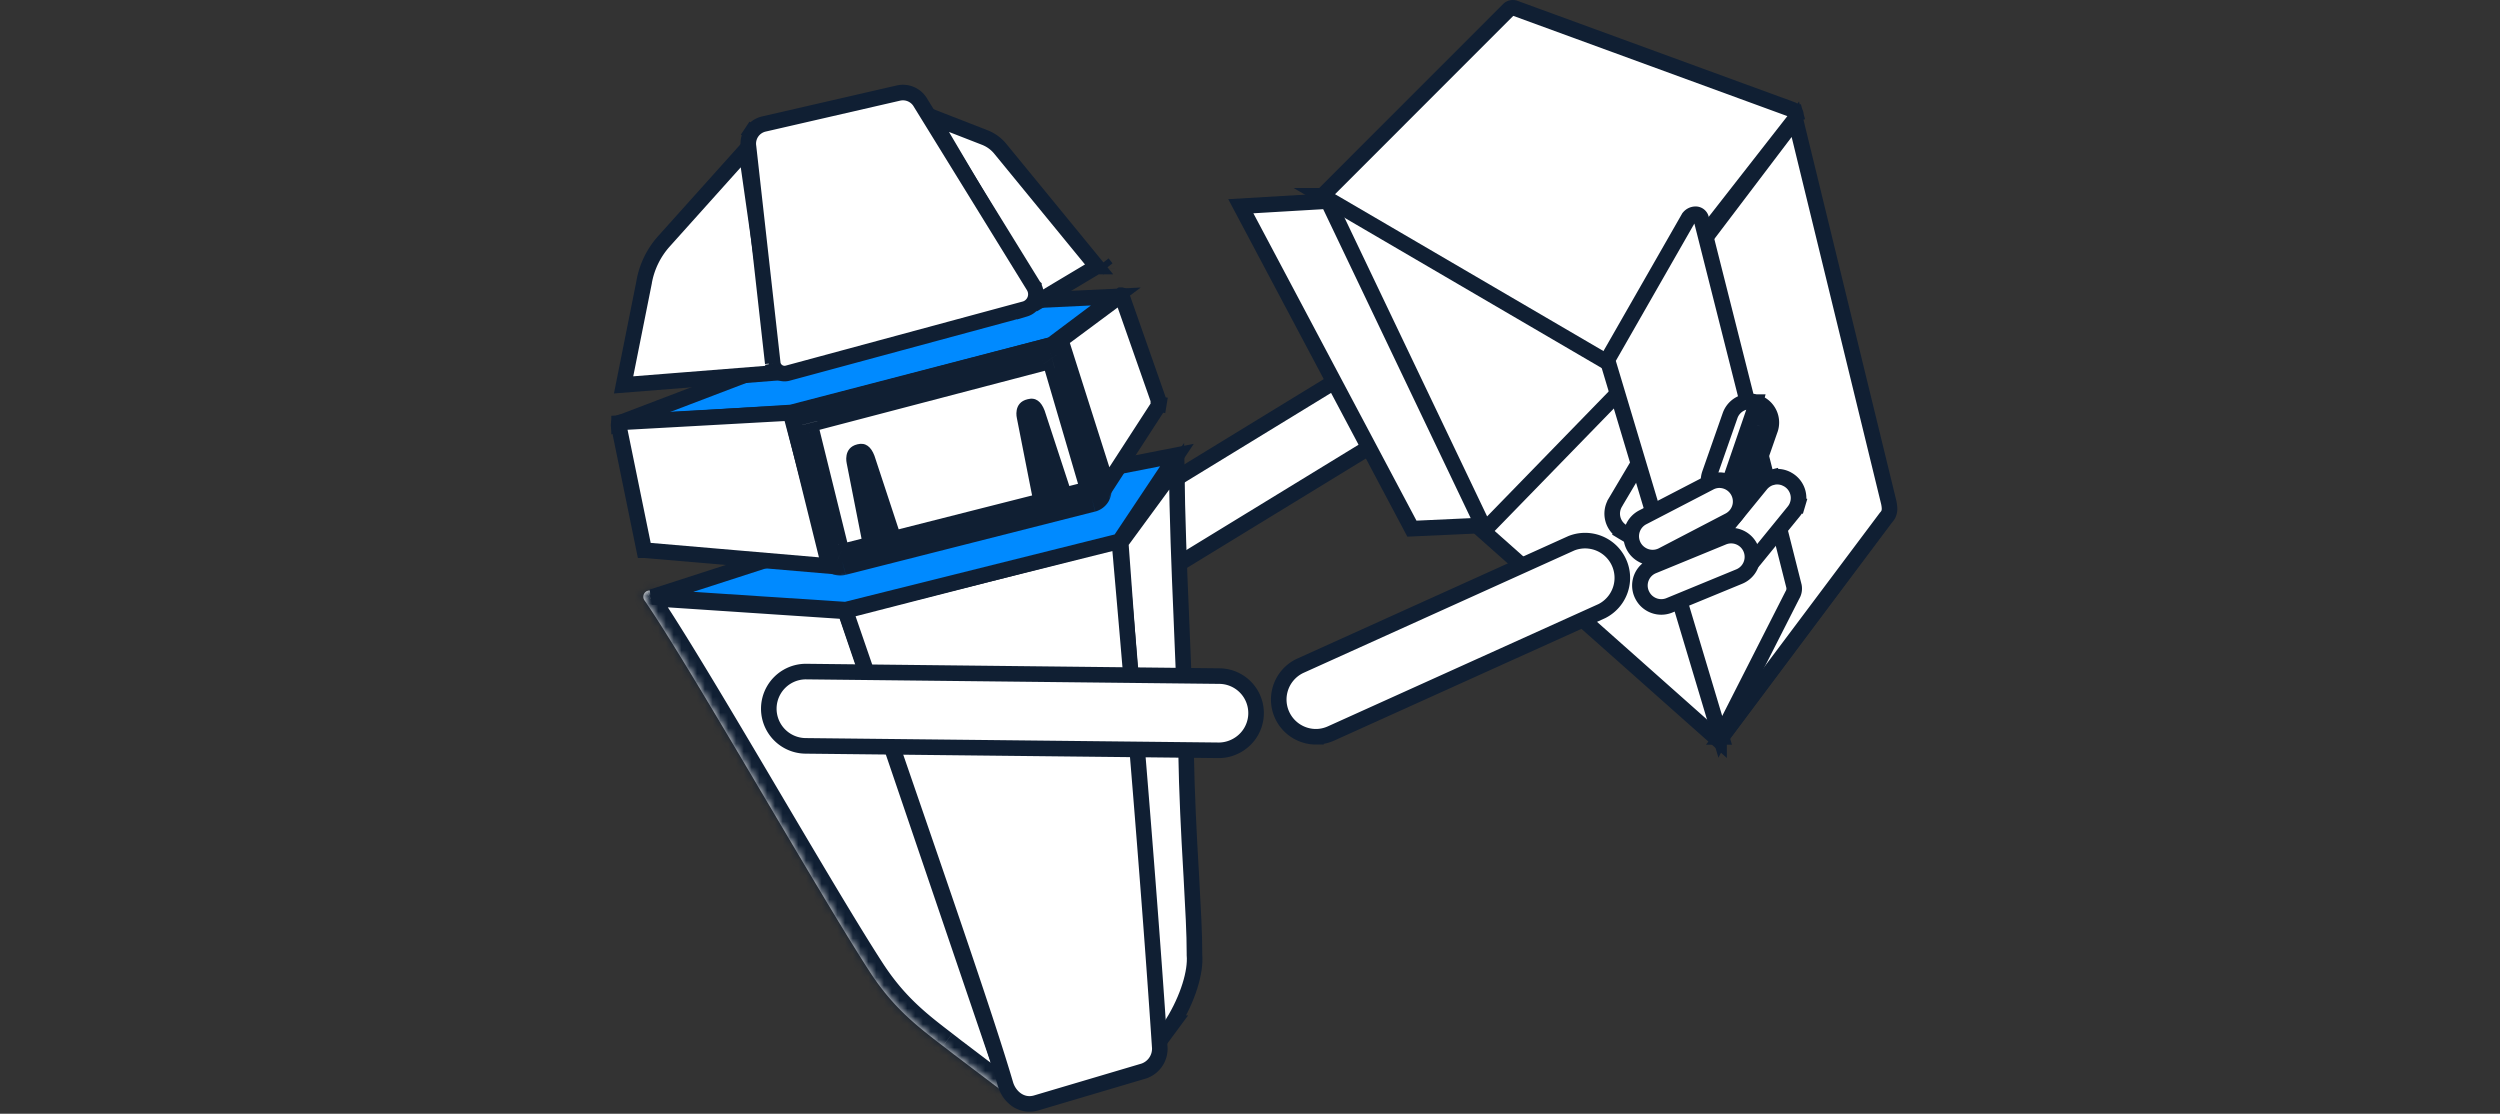
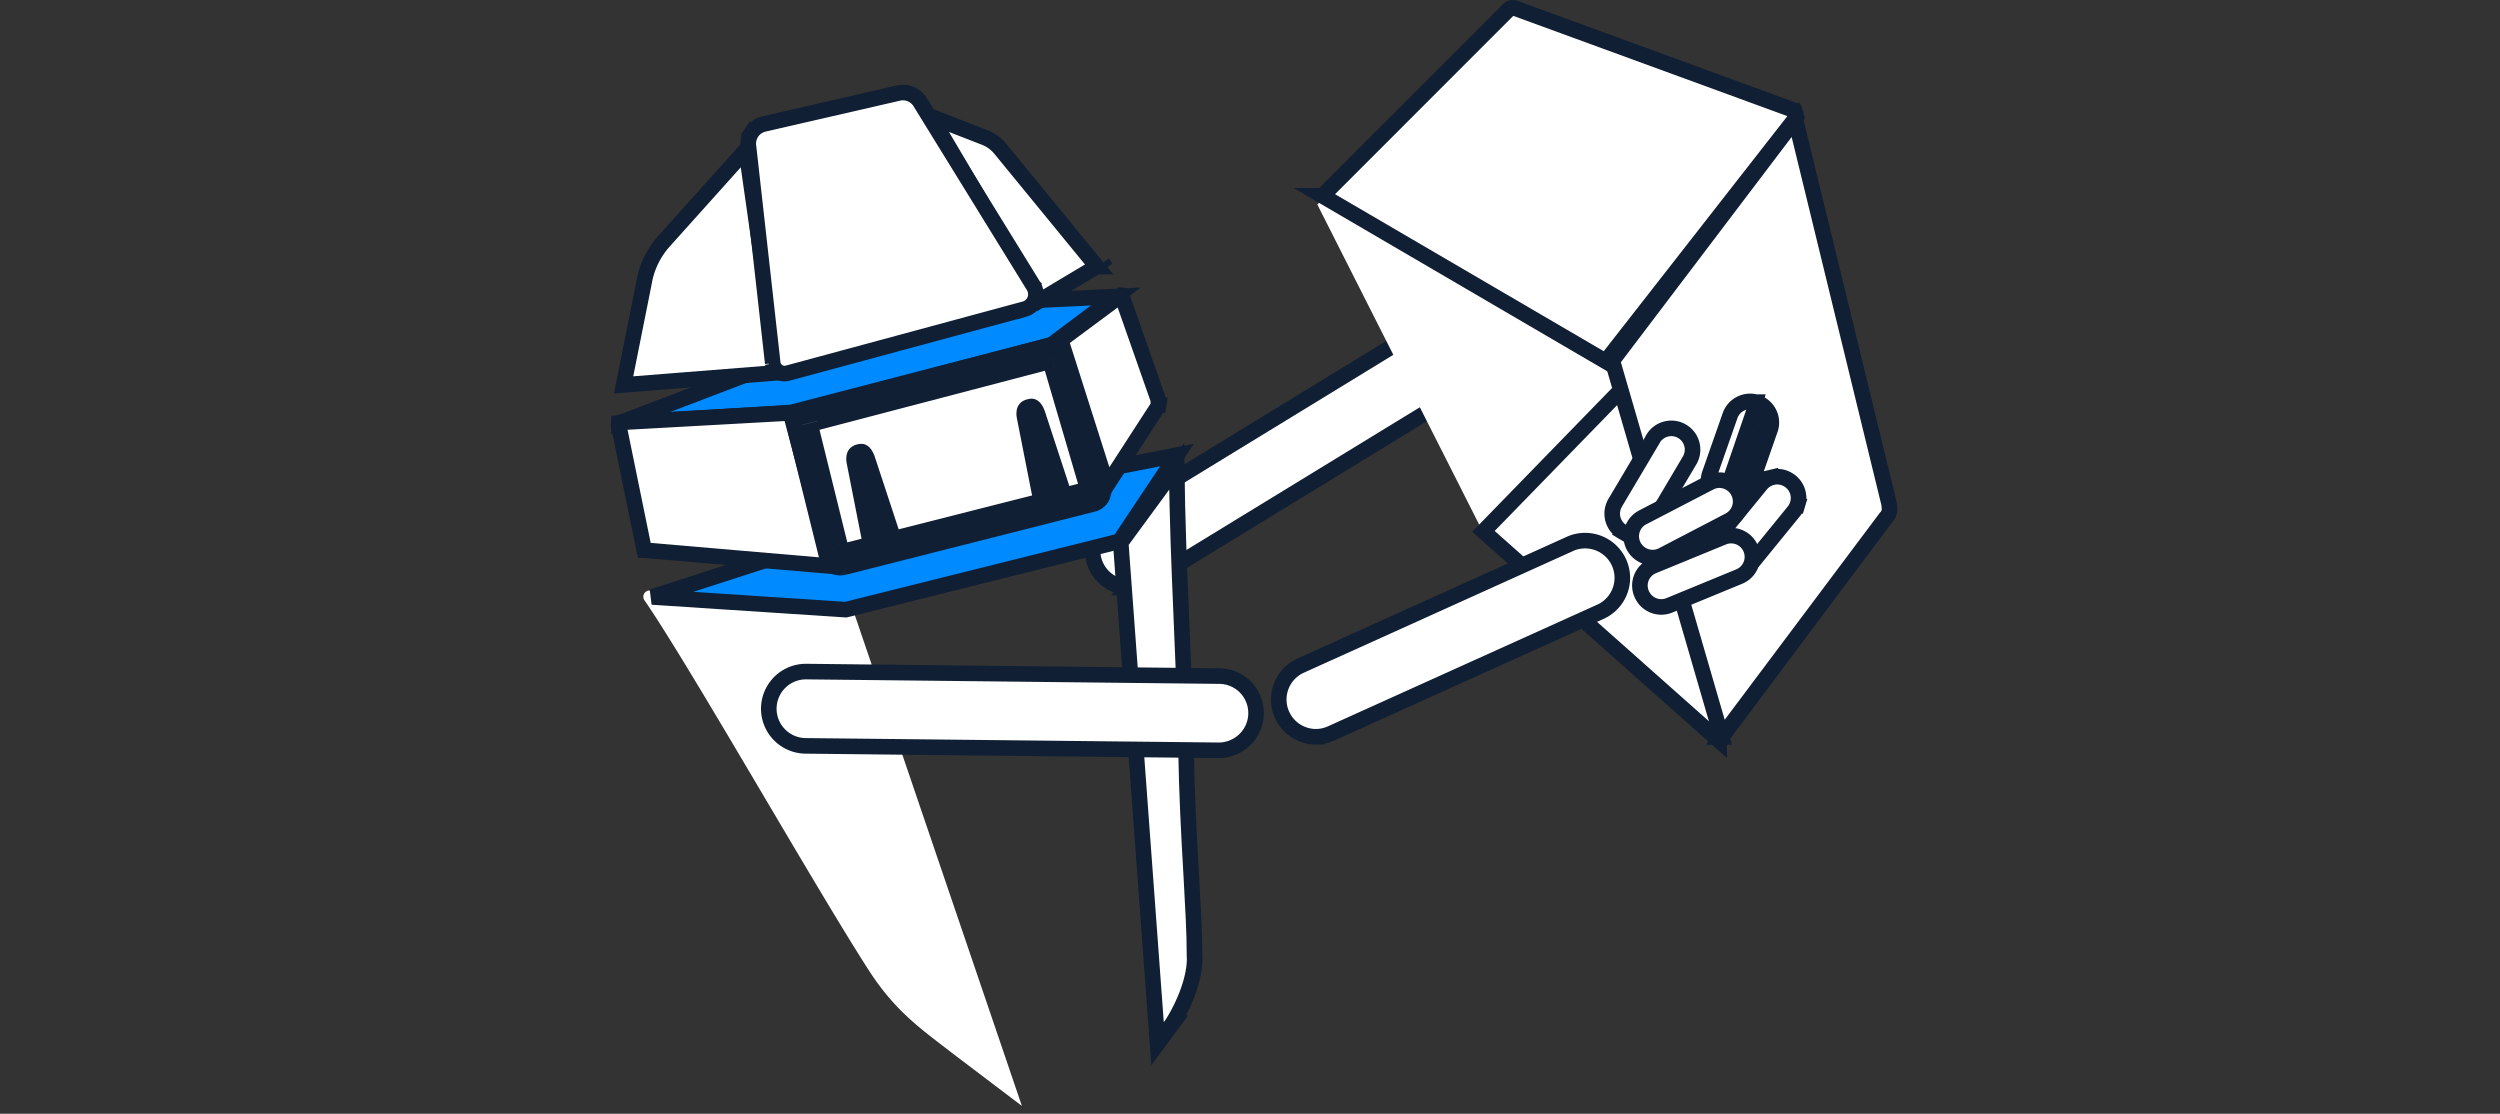
<svg xmlns="http://www.w3.org/2000/svg" viewBox="0 0 321 143" fill="none">
  <rect x="0" y="0" width="321" height="143" fill="#333333" stroke="none" />
  <path d="M145.06 75.43a4.76 4.76 0 0 1-2.5-8.82l45.19-27.63a4.76 4.76 0 0 1 4.96 8.12l-45.18 27.63c-.74.45-1.6.7-2.47.7Z" fill="#fff" stroke="#101F33" stroke-width="2" />
  <path d="m169.14 26.27 19.33-19.83 24.78 37.17-22.8 24.78-21.3-42.12Z" fill="#fff" />
  <path d="m150.57 131.38-1.94 2.63-4.73-64.34 7.18-9.79c.08 6.61.33 13.03.59 19.02l.1 2.48c.24 5.47.45 10.54.52 15.03.09 5.44.36 10.63.62 15.11l.06 1.05c.22 4.04.41 7.41.4 9.83v.21c.19 2.19-.83 5.56-2.8 8.77Z" fill="#fff" stroke="#101F33" stroke-width="2" />
  <mask id="a" fill="#fff">
    <path d="m122.37 135.3-1.3-1c-3.3-2.53-6.4-4.9-9.44-9.6-6.79-10.48-23.04-39.16-28.88-47.62a.8.8 0 0 1 .66-1.26h.04l25.82 1.72L131.21 142l-8.84-6.7Z" />
  </mask>
  <path d="m122.37 135.3-1.3-1c-3.3-2.53-6.4-4.9-9.44-9.6-6.79-10.48-23.04-39.16-28.88-47.62a.8.8 0 0 1 .66-1.26h.04l25.82 1.72L131.21 142l-8.84-6.7Z" fill="#fff" />
-   <path d="m122.37 135.3-1.22 1.59.01.01 1.21-1.6Zm-1.3-1 1.23-1.58h-.01l-1.22 1.58Zm-9.44-9.6 1.68-1.1-1.68 1.1ZM82.75 77.08l-1.65 1.13v.01l1.65-1.14Zm.66-1.26v-2h-.03l.03 2Zm.04 0 .13-2h-.13v2Zm25.82 1.72 1.9-.64-.43-1.27-1.34-.09-.13 2ZM131.21 142l-1.21 1.6 5.2 3.94-2.1-6.18-1.9.64Zm-7.61-8.27-1.3-1.01-2.45 3.16 1.3 1 2.45-3.15Zm-1.31-1.02c-3.27-2.5-6.14-4.71-8.98-9.1l-3.36 2.17c3.24 5 6.59 7.56 9.9 10.1l2.44-3.17Zm-8.98-9.1c-3.37-5.2-9.1-14.94-14.75-24.5-5.62-9.5-11.2-18.86-14.16-23.16l-3.3 2.27c2.88 4.15 8.35 13.36 14.01 22.93 5.63 9.5 11.42 19.35 14.84 24.63l3.36-2.17Zm-28.9-47.66c.11.18.19.4.2.6l-4 .25c.04.5.2 1 .49 1.41l3.3-2.26Zm.2.6c.01.22-.03.44-.13.63l-3.55-1.85a2.8 2.8 0 0 0-.31 1.47l3.99-.24Zm-.13.63c-.1.2-.25.35-.44.47l-2.1-3.41a2.8 2.8 0 0 0-1.01 1.1l3.55 1.84Zm-.44.47c-.18.1-.4.17-.61.17l-.05-4c-.5 0-1 .15-1.43.42l2.1 3.4Zm-.63.17h.04v-4h-.04v4Zm-.1 0 25.83 1.72.26-4-25.82-1.71-.27 3.99Zm24.07.36 21.93 64.47 3.79-1.3c-3.4-10-20.35-59.76-21.93-64.45l-3.8 1.28Zm25.03 62.23-8.83-6.7-2.42 3.2 8.84 6.68 2.41-3.18Z" fill="#101F33" mask="url(#a)" />
-   <path d="m109.6 78.16-1.04.27.35 1.02 5.95 17.28c6.65 19.31 12 34.81 14.25 42.48.47 1.62 2.05 2.97 3.96 2.4l13.56-4.02a3.03 3.03 0 0 0 2.29-2.94v-.07c-.89-13.47-2.16-29.48-3.22-42.11a3957.06 3957.06 0 0 0-1.74-20.27l-.1-1.23-.04-.31v-.11l-1 .09 1-.09-.11-1.17-1.14.3-32.96 8.48Z" fill="#fff" stroke="#101F33" stroke-width="2" />
  <path d="m83.73 76.65 21.32-6.89 29.04-8 17.03-3.33-7.38 11.07-35.15 8.78-24.86-1.63ZM79.49 54.33l21.5-8.2 31.5-7.55 10.78-.51-8.26 6.2-33.42 8.69-22.1 1.37Z" fill="#008AFF" stroke="#101F33" stroke-width="2" />
  <path d="M82.82 70.65h-.1l-3.17-15.5-.02-.1-.03-.08a1.02 1.02 0 0 1-.03-.65.54.54 0 0 1 .32-.1h.07l21.64-1.2 5.23 19.68-23.91-2.05ZM144.03 37.94l.01.02v.02l4.69 13.36v.02l.01.01c.06.17.08.35.06.52l.98.16-.98-.16a1 1 0 0 1-.22.47l-.03.05-.04.05-6.38 9.85-5.93-18.65 7.76-5.76h.02l.03.01.02.03Z" fill="#fff" stroke="#101F33" stroke-width="2" />
  <mask id="b" maskUnits="userSpaceOnUse" x="100.83" y="43.08" width="42.21" height="31.29" fill="#000">
    <path fill="#fff" d="M100.83 43.08h42.21v31.29h-42.21z" />
    <path d="m140.13 63.75-32.03 8.12a.81.81 0 0 1-.91-.39L103 54.56c-.13-.52.1-.89.4-.96l31.5-8.26a.66.66 0 0 1 .82.5l5 16.97a.82.82 0 0 1-.59.94Z" />
  </mask>
  <path d="m140.13 63.75-32.03 8.12a.81.81 0 0 1-.91-.39L103 54.56c-.13-.52.1-.89.4-.96l31.5-8.26a.66.66 0 0 1 .82.5l5 16.97a.82.82 0 0 1-.59.94Z" fill="#fff" />
  <path d="m140.13 63.75.5 1.93h.03l.03-.01-.56-1.92Zm-32.03 8.12.48 1.94-.48-1.94Zm-.91-.39-1.94.48.06.26.13.24 1.75-.98ZM103 54.56l1.95-.48v-.01l-1.95.5Zm.4-.96.46 1.95h.03l.03-.02-.51-1.93Zm31.5-8.26.5 1.94h.02l-.52-1.94Zm.82.5-1.95.42.01.08.03.07 1.91-.56Zm5 16.97 1.96-.35-.02-.1-.03-.11-1.92.56Zm-1.08-1-32.04 8.13.99 3.87 32.03-8.13-.98-3.87Zm-32.03 8.12c.25-.06.52-.04.76.07l-1.59 3.67c.57.24 1.2.3 1.8.14l-.97-3.88Zm.76.07c.24.1.44.28.56.5l-3.49 1.96c.3.54.77.96 1.34 1.2l1.59-3.66Zm.76 1-4.18-16.92-3.89.96 4.19 16.92 3.88-.96Zm-4.19-16.93c.03.1.06.37-.1.7-.15.33-.48.66-.98.78l-.9-3.9c-1.77.41-2.2 2.2-1.9 3.41l3.88-1Zm-1.02 1.46 31.49-8.25-1.02-3.87-31.49 8.26 1.02 3.86Zm31.5-8.26c-.18.05-.36.06-.54.03l.58-3.95a2.67 2.67 0 0 0-1.08.06l1.04 3.86Zm-.54.03a1.33 1.33 0 0 1-.5-.18l2.09-3.4c-.31-.2-.66-.32-1.01-.37l-.58 3.95Zm-.5-.18c-.16-.1-.3-.22-.4-.37l3.27-2.3c-.2-.3-.47-.55-.78-.74l-2.1 3.41Zm-.4-.37c-.1-.14-.17-.31-.21-.49l3.91-.83a2.66 2.66 0 0 0-.43-.98l-3.27 2.3Zm-.17-.34 4.98 16.97 3.84-1.13-4.99-16.97-3.83 1.13Zm4.93 16.75c-.05-.29.01-.58.16-.83l3.4 2.12c.37-.6.5-1.3.38-1.99l-3.94.7Zm.16-.83c.16-.24.4-.42.68-.5l1.1 3.84c.68-.2 1.25-.63 1.62-1.22l-3.4-2.12Z" fill="#101F33" mask="url(#b)" />
  <path d="m108.72 59.51 2.53 12.85 5.16-1.3-4.13-12.54c-.44-1.16-1.14-1.74-2.19-1.47-1.88.45-1.37 2.46-1.37 2.46ZM130.57 53.71l2.53 12.85 5.14-1.3-4.11-12.54c-.44-1.16-1.14-1.74-2.18-1.46-1.9.44-1.38 2.45-1.38 2.45Z" fill="#101F33" />
  <path d="M141.35 34.04Zm0 0c.05-.1.13-.19.21-.25m-.21.25.21-.25m0 0 .5.64m-.5-.64.5.64m0 0 .02.01m-.01-.01v.01m0 0Zm-1.25-.22-7.35 4.39-13.95-23.65 6.93 2.7c.76.3 1.42.77 1.95 1.4l12.42 15.16ZM85.26 30.97 95.8 19.22l4.08 28.63-19.81 1.57 2.63-13.16v-.02a10.6 10.6 0 0 1 2.56-5.27Zm-5.8 19Z" fill="#fff" stroke="#101F33" stroke-width="2" />
  <path d="m101.12 47.92 30.46-8.24h.01a1.98 1.98 0 0 0 1.17-2.86v-.02l-.02-.02L118.2 13.2a2.6 2.6 0 0 0-2.85-1.25l-17.26 3.97a2.6 2.6 0 0 0-1.58 1.09l.83.55-.83-.55a2.6 2.6 0 0 0-.4 1.84l3.11 27.78v.05a1.54 1.54 0 0 0 .68 1.04 1.54 1.54 0 0 0 1.22.2ZM103.48 95.77a4.76 4.76 0 0 1 .01-9.54l53.05.58a4.75 4.75 0 0 1 2.73 8.63c-.8.57-1.76.89-2.74.9l-53.05-.57ZM220.73 95.1l-30.26-26.87 22.57-23.2 27.81 19.69.07.05.08.03a1.52 1.52 0 0 1 .83 1.1v.02a1.55 1.55 0 0 1-.38 1.37l-.04.04-.03.05-20.65 27.71Zm-.3.4Z" fill="#fff" stroke="#101F33" stroke-width="2" />
  <path d="M168.96 94.6a4.78 4.78 0 0 1-1.97-9.13l34.76-15.71a4.78 4.78 0 0 1 3.94 8.7l-34.77 15.71c-.62.28-1.28.43-1.96.43ZM221.05 94.62l-14.03-48.31 23.5-31 12 49.22c.11.54.12.9.06 1.16-.05.25-.16.48-.4.75l-.03.03-.03.04-21.07 28.11Z" fill="#fff" stroke="#101F33" stroke-width="2" />
  <path d="m169.8 25.14 23.9-23.91a.76.76 0 0 1 .55-.23c.1 0 .18.02.26.05h.01l35.54 13a.83.83 0 0 1 .51.55l.93-.26-.93.26a.83.83 0 0 1-.14.74L206.17 46.4l-36.38-21.26ZM209.7 68.68a2.73 2.73 0 0 0 2.34-1.3h.01l4.9-8.27a2.73 2.73 0 0 0-.95-3.72 2.73 2.73 0 0 0-3.72.9v.02l-4.9 8.26v.01a2.72 2.72 0 0 0 .97 3.72l.5-.86-.5.86c.41.25.88.38 1.36.38Z" fill="#fff" stroke="#101F33" stroke-width="2" />
-   <path d="M217.69 27.51h.01a.73.73 0 0 1 .73.56v.01l11.92 47.2c.07.4 0 .8-.22 1.15l-.02.04-.02.04-9.2 18.1-14.5-48.4 10.44-18.25a1.1 1.1 0 0 1 .86-.45ZM170.51 25.82l19.88 41.64-9.1.42-21.97-41.4 11.19-.66Z" fill="#fff" stroke="#101F33" stroke-width="2" />
  <path d="m221.97 72.68.02.01a2.73 2.73 0 0 0 3.24-.77l5.09-6.25c.23-.28.4-.6.5-.94l-.96-.29.96.29a2.72 2.72 0 0 0-1.49-3.27l-.01-.01a2.73 2.73 0 0 0-1.76-.17l.24.98-.24-.98c-.58.14-1.1.48-1.48.95l-5.09 6.24a2.74 2.74 0 0 0 .4 3.85c.18.15.37.27.58.36ZM221.25 64.32h-.04a2.72 2.72 0 0 1-1.56-1.4l.9-.43-.9.43a2.74 2.74 0 0 1-.12-2.1l2.61-7.45a2.73 2.73 0 0 1 3.27-1.74m-4.16 12.7 4.02-11.7a1.72 1.72 0 0 1 1.16 1.54c.02.23-.02.45-.1.67m-5.08 9.48.04.01.11.03m-.15-.04.15.04m4-12.73h.01l-.25.97.25-.97Zm0 0 .12.03.04.01.04.01a2.72 2.72 0 0 1 1.68 3.5v-.01l-.94-.33m0 0 .94.33m-.94-.33-2.61 7.45m3.55-7.12-5.74 8.2.12.03m5.62-8.23-2.6 7.45m2.6-7.45-5.88 9.2m2.33-2.08c-.14.41-.44.75-.82.96m.82-.96.94.33m-.94-.33.94.32m-1.76.64c-.39.2-.83.26-1.25.15m1.25-.15.47.88c-.6.33-1.31.4-1.98.23m1.5-1.11.48.88c.6-.32 1.07-.86 1.3-1.51m-3.03.78-.25.96m.25-.96-.25.96" fill="#fff" stroke="#101F33" stroke-width="2" />
  <path d="M210.77 71.19a2.73 2.73 0 0 0 2.7.09l8.6-4.48a2.74 2.74 0 0 0-1.5-5.14c-.36.03-.71.13-1.03.3l-8.6 4.46a2.73 2.73 0 0 0-.17 4.77ZM211.68 77.39a2.73 2.73 0 0 0 2.68.33l8.96-3.69a2.73 2.73 0 1 0-2.08-5.05l-8.96 3.68a2.71 2.71 0 0 0-1.5 3.58c.2.46.5.86.9 1.15Z" fill="#fff" stroke="#101F33" stroke-width="2" />
</svg>